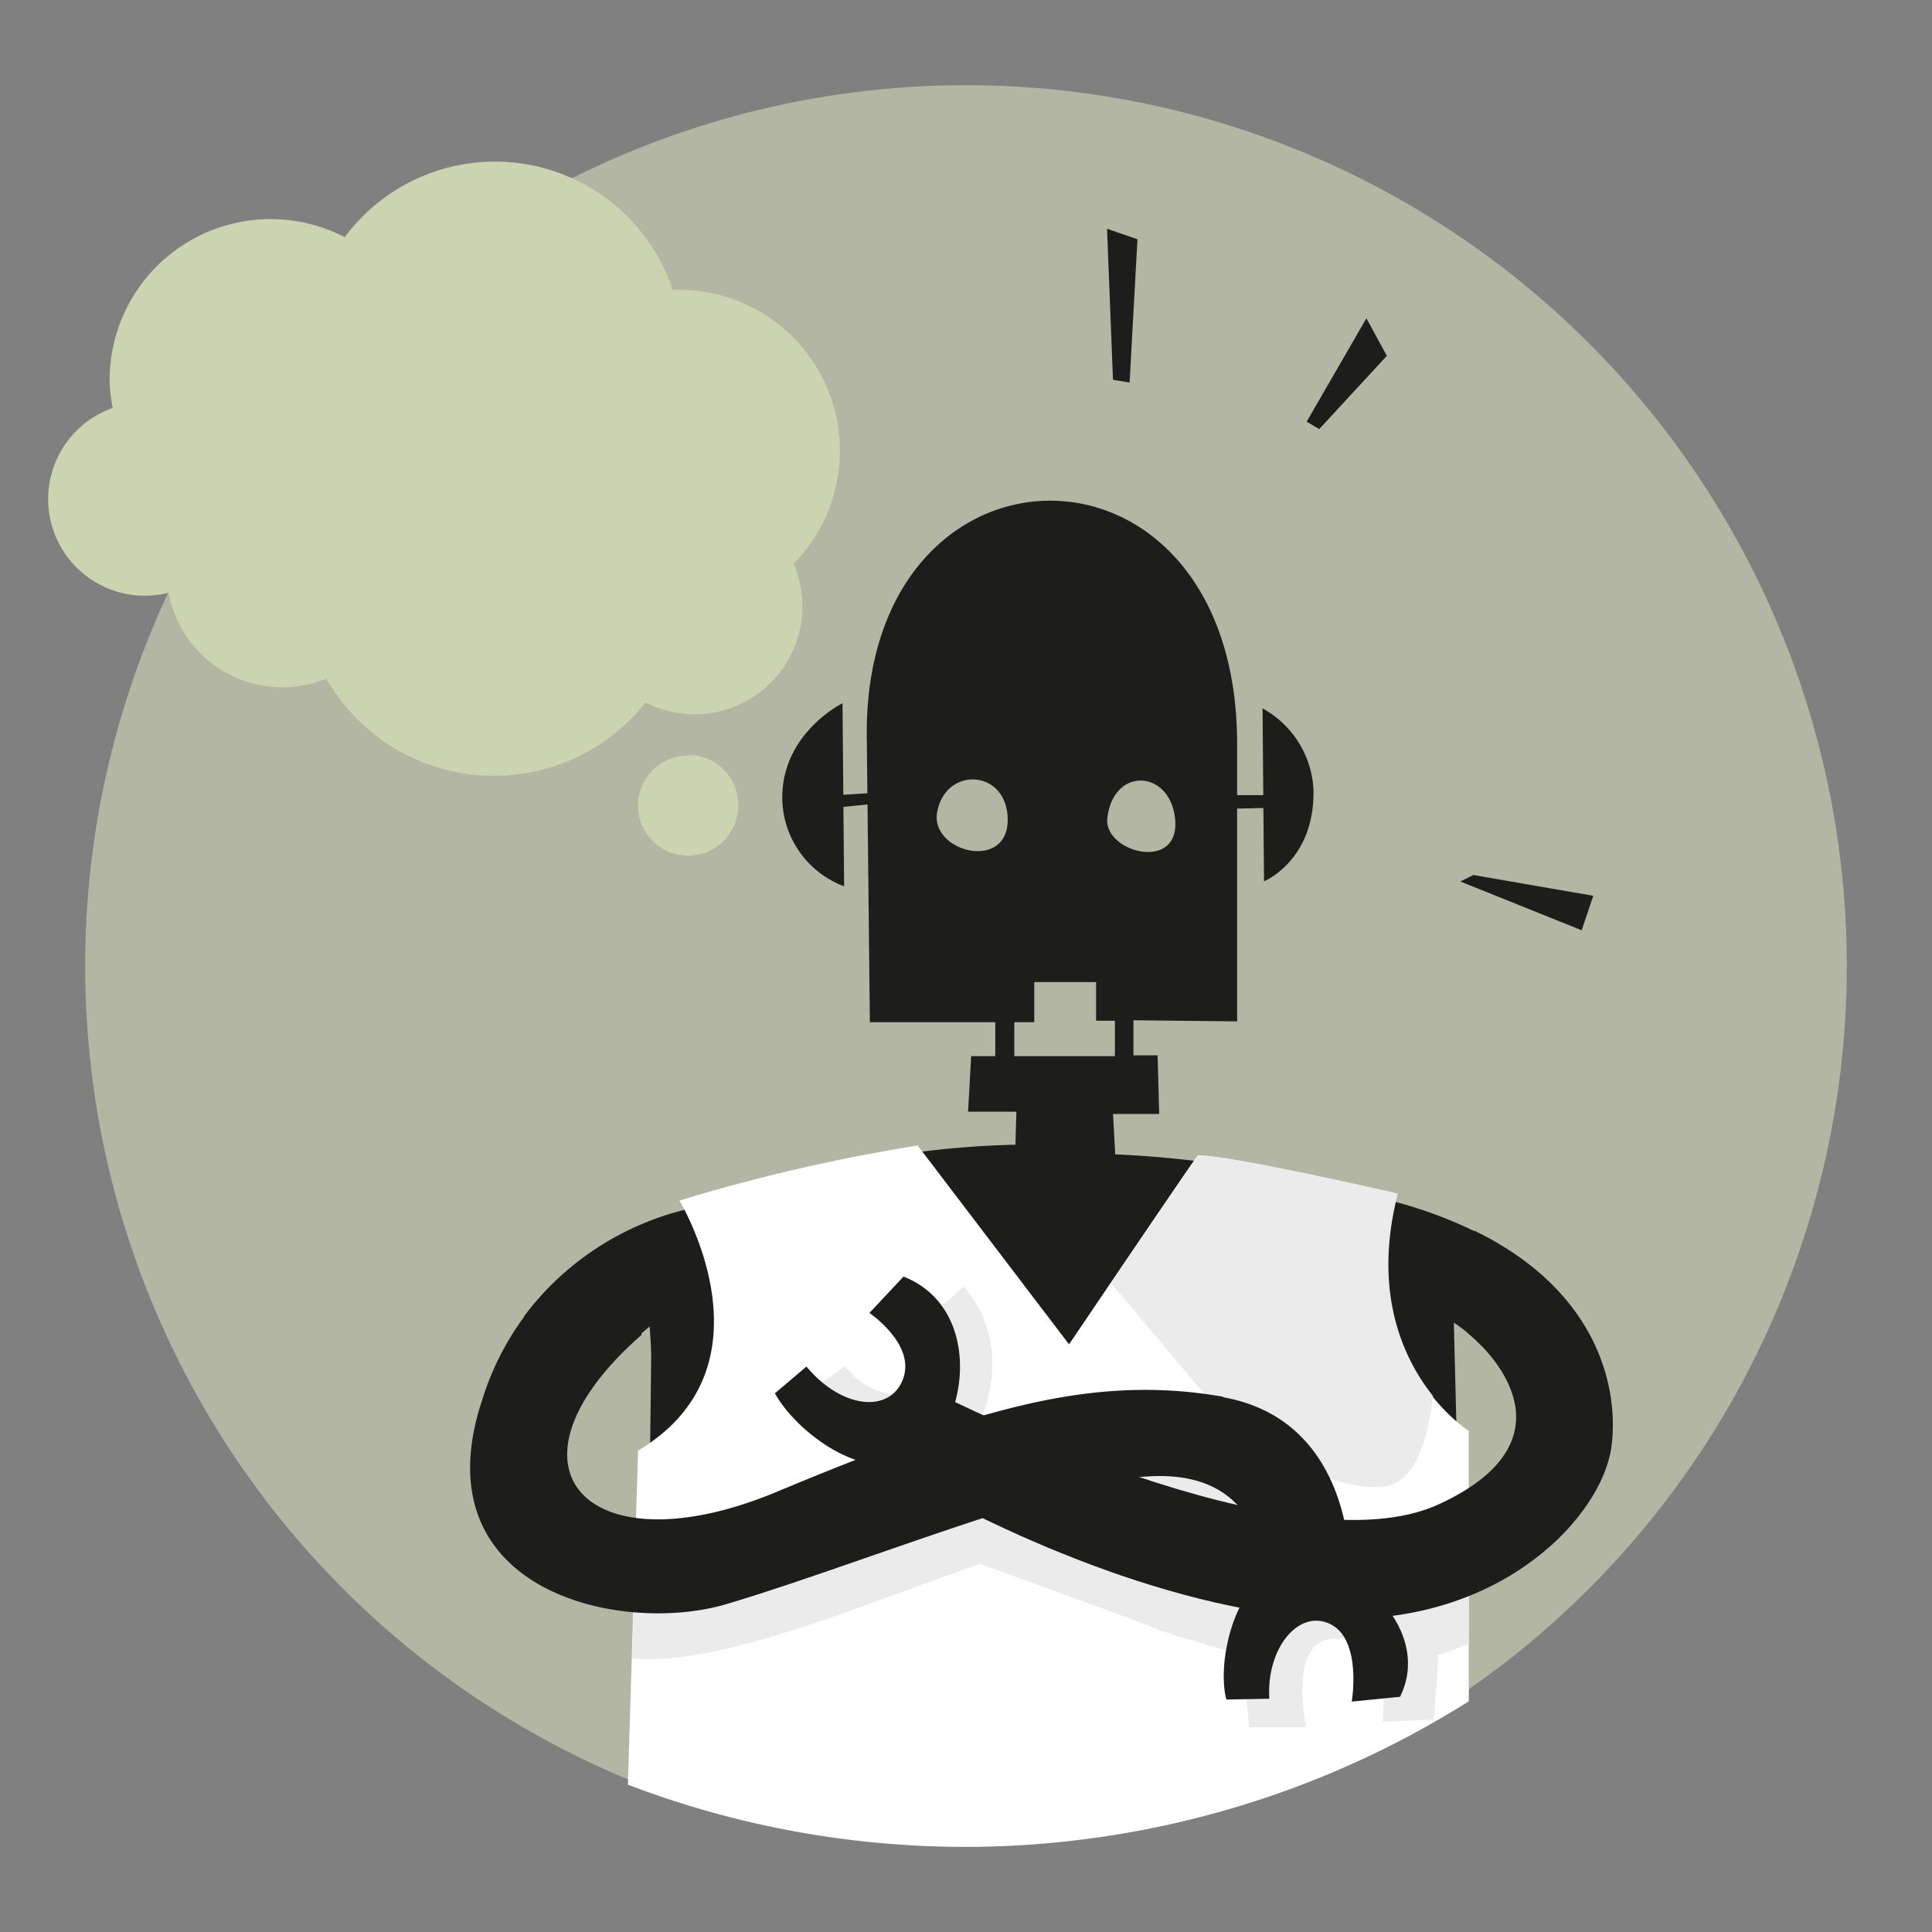
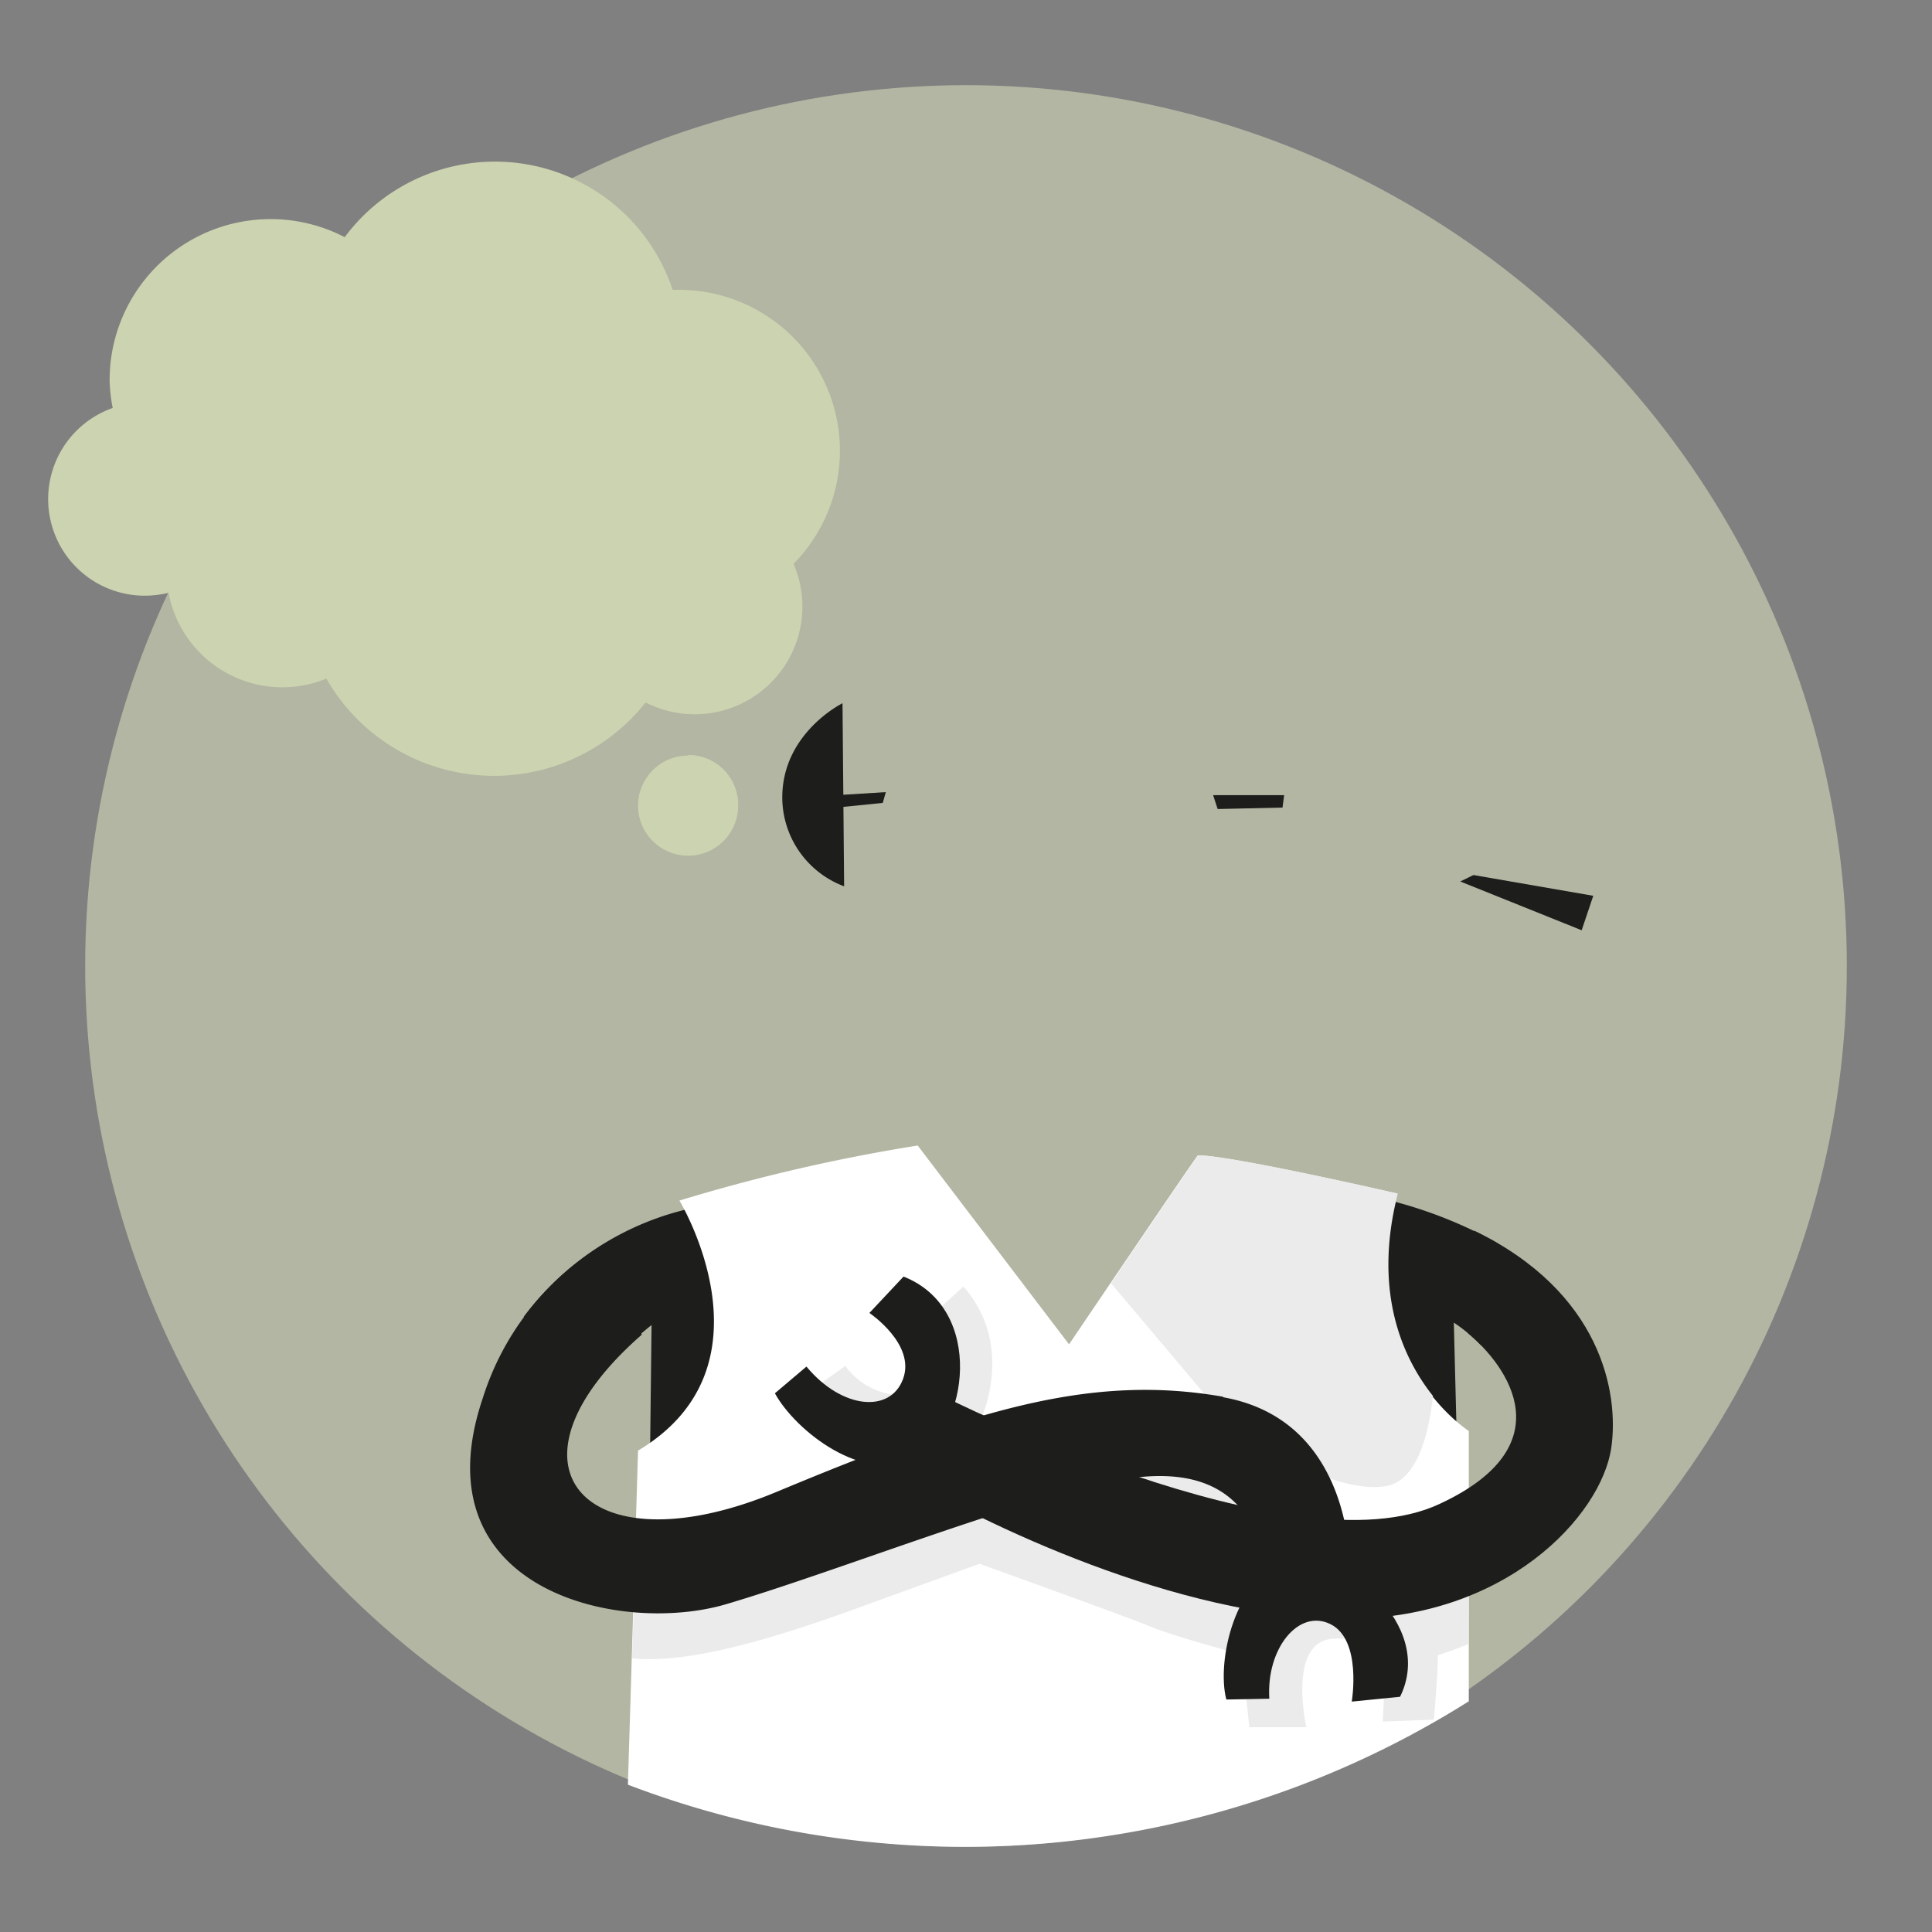
<svg xmlns="http://www.w3.org/2000/svg" viewBox="0 0 120 120">
  <rect x="0" y="0" width="120" height="120" fill="#808080" stroke="none" />
  <defs>
    <style>.cls-1{fill:#e5ecc4;opacity:0.5;}.cls-2{fill:#1d1d1b;}.cls-3{fill:#ccd3b0;}.cls-4{fill:#fff;}.cls-5{fill:#ebebeb;}.cls-6{opacity:0.01;}.cls-7{fill:none;}</style>
  </defs>
  <g id="obr">
    <circle class="cls-1" cx="60" cy="60" r="54.71" />
    <path class="cls-2" d="M90.3,82.15A10.11,10.11,0,0,1,92,83.57l1-6.36a27.38,27.38,0,0,0-8.28-3l-.55,8,6.3,6.67Z" />
    <path class="cls-2" d="M36.87,86a20.16,20.16,0,0,1,3.6-3.7l-.12,10.21,4.95-3.61.55-14.25a17.78,17.78,0,0,0-13.32,7.14Z" />
    <path class="cls-3" d="M42.75,46.93A3.11,3.11,0,1,0,45.85,50a3.1,3.1,0,0,0-3.1-3.11" />
    <path class="cls-3" d="M52.17,28A10,10,0,0,0,42.12,18h-.34a11.63,11.63,0,0,0-20.37-3.27,10,10,0,0,0-14.6,9A10.54,10.54,0,0,0,7,25.34,6,6,0,0,0,9,37a6.43,6.43,0,0,0,1.47-.18,7.19,7.19,0,0,0,7.07,5.87,7.07,7.07,0,0,0,2.73-.54,12,12,0,0,0,19.83,1.48,6.69,6.69,0,0,0,9.19-8.61A10,10,0,0,0,52.17,28" />
    <path class="cls-2" d="M52.33,43.73l.1,11.32a5.91,5.91,0,0,1-3.84-5.37c-.09-4.12,3.74-6,3.74-6" />
-     <path class="cls-2" d="M78.42,44l.09,10.74S81.7,53.43,81.58,49a6.11,6.11,0,0,0-3.16-5" />
    <polygon class="cls-2" points="51.95 49.39 55.02 49.2 54.83 49.87 51.95 50.16 51.95 49.39" />
    <polygon class="cls-2" points="75.35 49.39 79.76 49.39 79.66 50.16 75.63 50.25 75.35 49.39" />
-     <polygon class="cls-2" points="86.14 22.1 81.94 26.65 81.16 26.19 84.87 19.77 86.14 22.1" />
-     <polygon class="cls-2" points="70.16 23.76 70.65 14.86 68.76 14.21 69.13 23.59 70.16 23.76" />
    <polygon class="cls-2" points="90.7 54.75 98.24 57.78 98.96 55.64 91.52 54.35 90.7 54.75" />
-     <path class="cls-2" d="M40,76.65l.69,11.22H89.88L90,76.1a64.08,64.08,0,0,0-20.73-4.4l-.14-2.51,2.87,0-.1-3.64h-1.5l0-2.18,6.44.07V46.22c0-20.32-23.4-19.94-23-.19l.19,17.46h7.79l0,2.11h-1.5l-.19,3.45,3,0-.06,2.05A55.87,55.87,0,0,0,40,76.65M73,51c.19,3.17-4.47,1.91-4.22-.19.38-3.26,4-3,4.22.19M58.2,50.49c.48-2.92,4.39-2.75,4.39.44s-4.77,2-4.39-.44M63,65.6V63.49h1.24V61h3.84v2.4h1.17l0,2.2Z" />
    <path class="cls-4" d="M86.81,74.14S76.49,71.76,74.4,71.76c-.06,0-8,11.74-8,11.74L57,71.15a110.18,110.18,0,0,0-14.8,3.42s6.24,10.27-2.57,15.53L39,110.85a58.69,58.69,0,0,0,52.23-5.18l0-16.79s-7.09-4.49-4.46-14.74" />
    <path class="cls-5" d="M91.26,96l-8.89.92L79.06,92.5,77.5,90.94,78,89.57v0c2,1.25,5.74,3.22,8.21,2.71C88,91.87,88.74,89.17,89,86.7c-1.8-2.26-3.77-6.35-2.18-12.56,0,0-10.32-2.38-12.41-2.38,0,0-3.09,4.52-5.4,7.95l6.89,8.16-1.67,1.9-3.35-.08-5.13.49H59.13l1.71-1.83s2.33-4.65-1-8.44l-2.2,2,1.1,3.79-1.72.85a4.39,4.39,0,0,1-4.52-1.71L50,86.63,53,89.2l1.1,1.35L52.77,93,39.45,97.21,39.26,103c3.37.35,8.3-1.09,13.15-2.81,5.5-2,8.43-3.06,8.43-3.06s9.18,3.3,10.64,3.91,5.63,1.72,5.63,1.72l.49,4.52h3.54s-1.22-5.38,1.71-5.5S86,103.26,86,104.12s-.12,2.81-.12,2.81l3.18-.12s.25-2.81.25-4c0,0,.89-.28,1.9-.7Z" />
    <path class="cls-2" d="M48.13,86.54c1.27,2.32,5.53,5.71,8.76,4s4.33-9.24-.77-11.25L54,81.55s2.89,1.94,2.09,4.1-3.82,1.86-6-.77Z" />
    <path class="cls-2" d="M76.17,105.56c-.62-2.35.52-7.69,3.86-8.52s9.15,3.86,6.93,8.35l-3,.3s.65-3.83-1.32-4.81-4,1.5-3.8,4.63Z" />
    <path class="cls-2" d="M76,86.76c-8.32-1.47-15.73.89-27.78,5.91-11.78,4.9-17.76-1.54-8.36-9.77-.44-1.27-1.36-3.85-2.1-5.77A17.17,17.17,0,0,0,30,86.8c-4.09,12,8.5,14.79,15.1,12.84s17.27-6.18,23.75-7.58c6.76-1.47,8.84,1.59,9.7,4.64s5.3,1,5.3,1,.4-9.46-7.91-10.92" />
    <path class="cls-2" d="M91.57,76.44l-.4,6.36c2.5,2.08,6,7-1.73,10.6-9.17,4.34-30.94-6.72-30.94-6.72s-7.83,1.71-2.87,4.7c5.56,3.37,17.55,9.05,27.7,9.17s16.14-6.41,16.75-10.63c.49-3.41-.62-9.66-8.51-13.48" />
    <g class="cls-6">
      <rect class="cls-7" width="120" height="120" />
    </g>
  </g>
</svg>